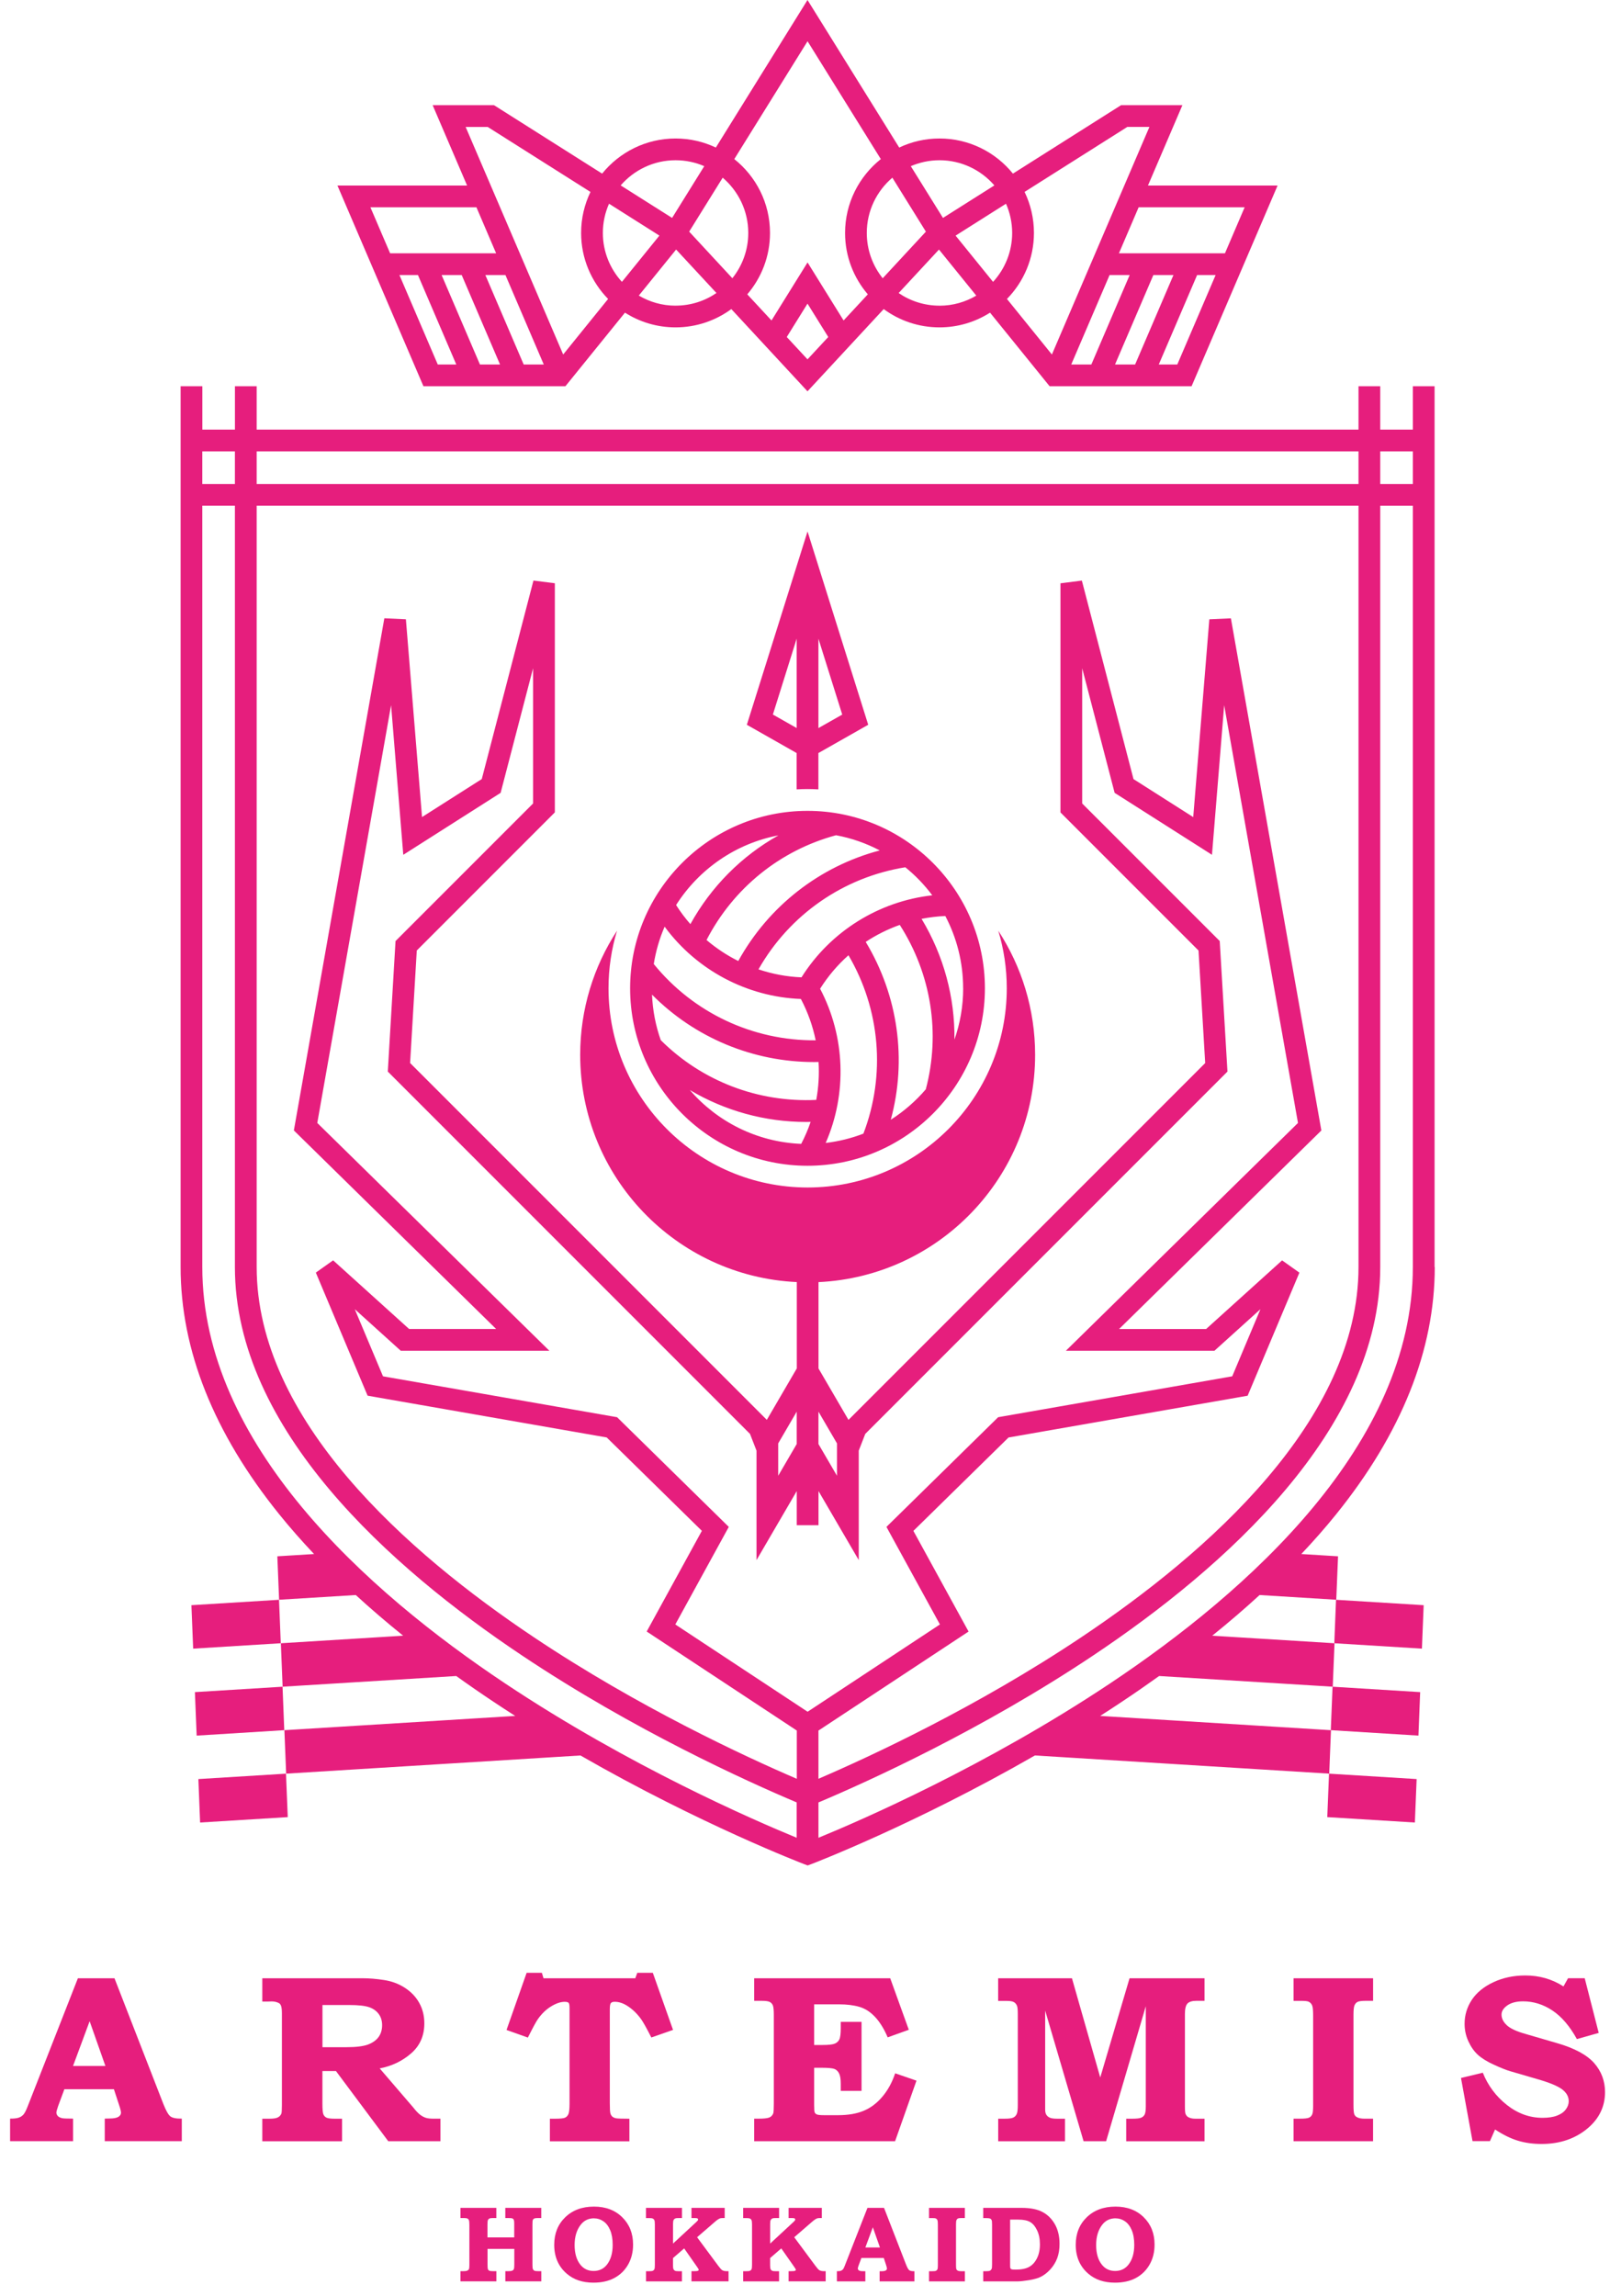
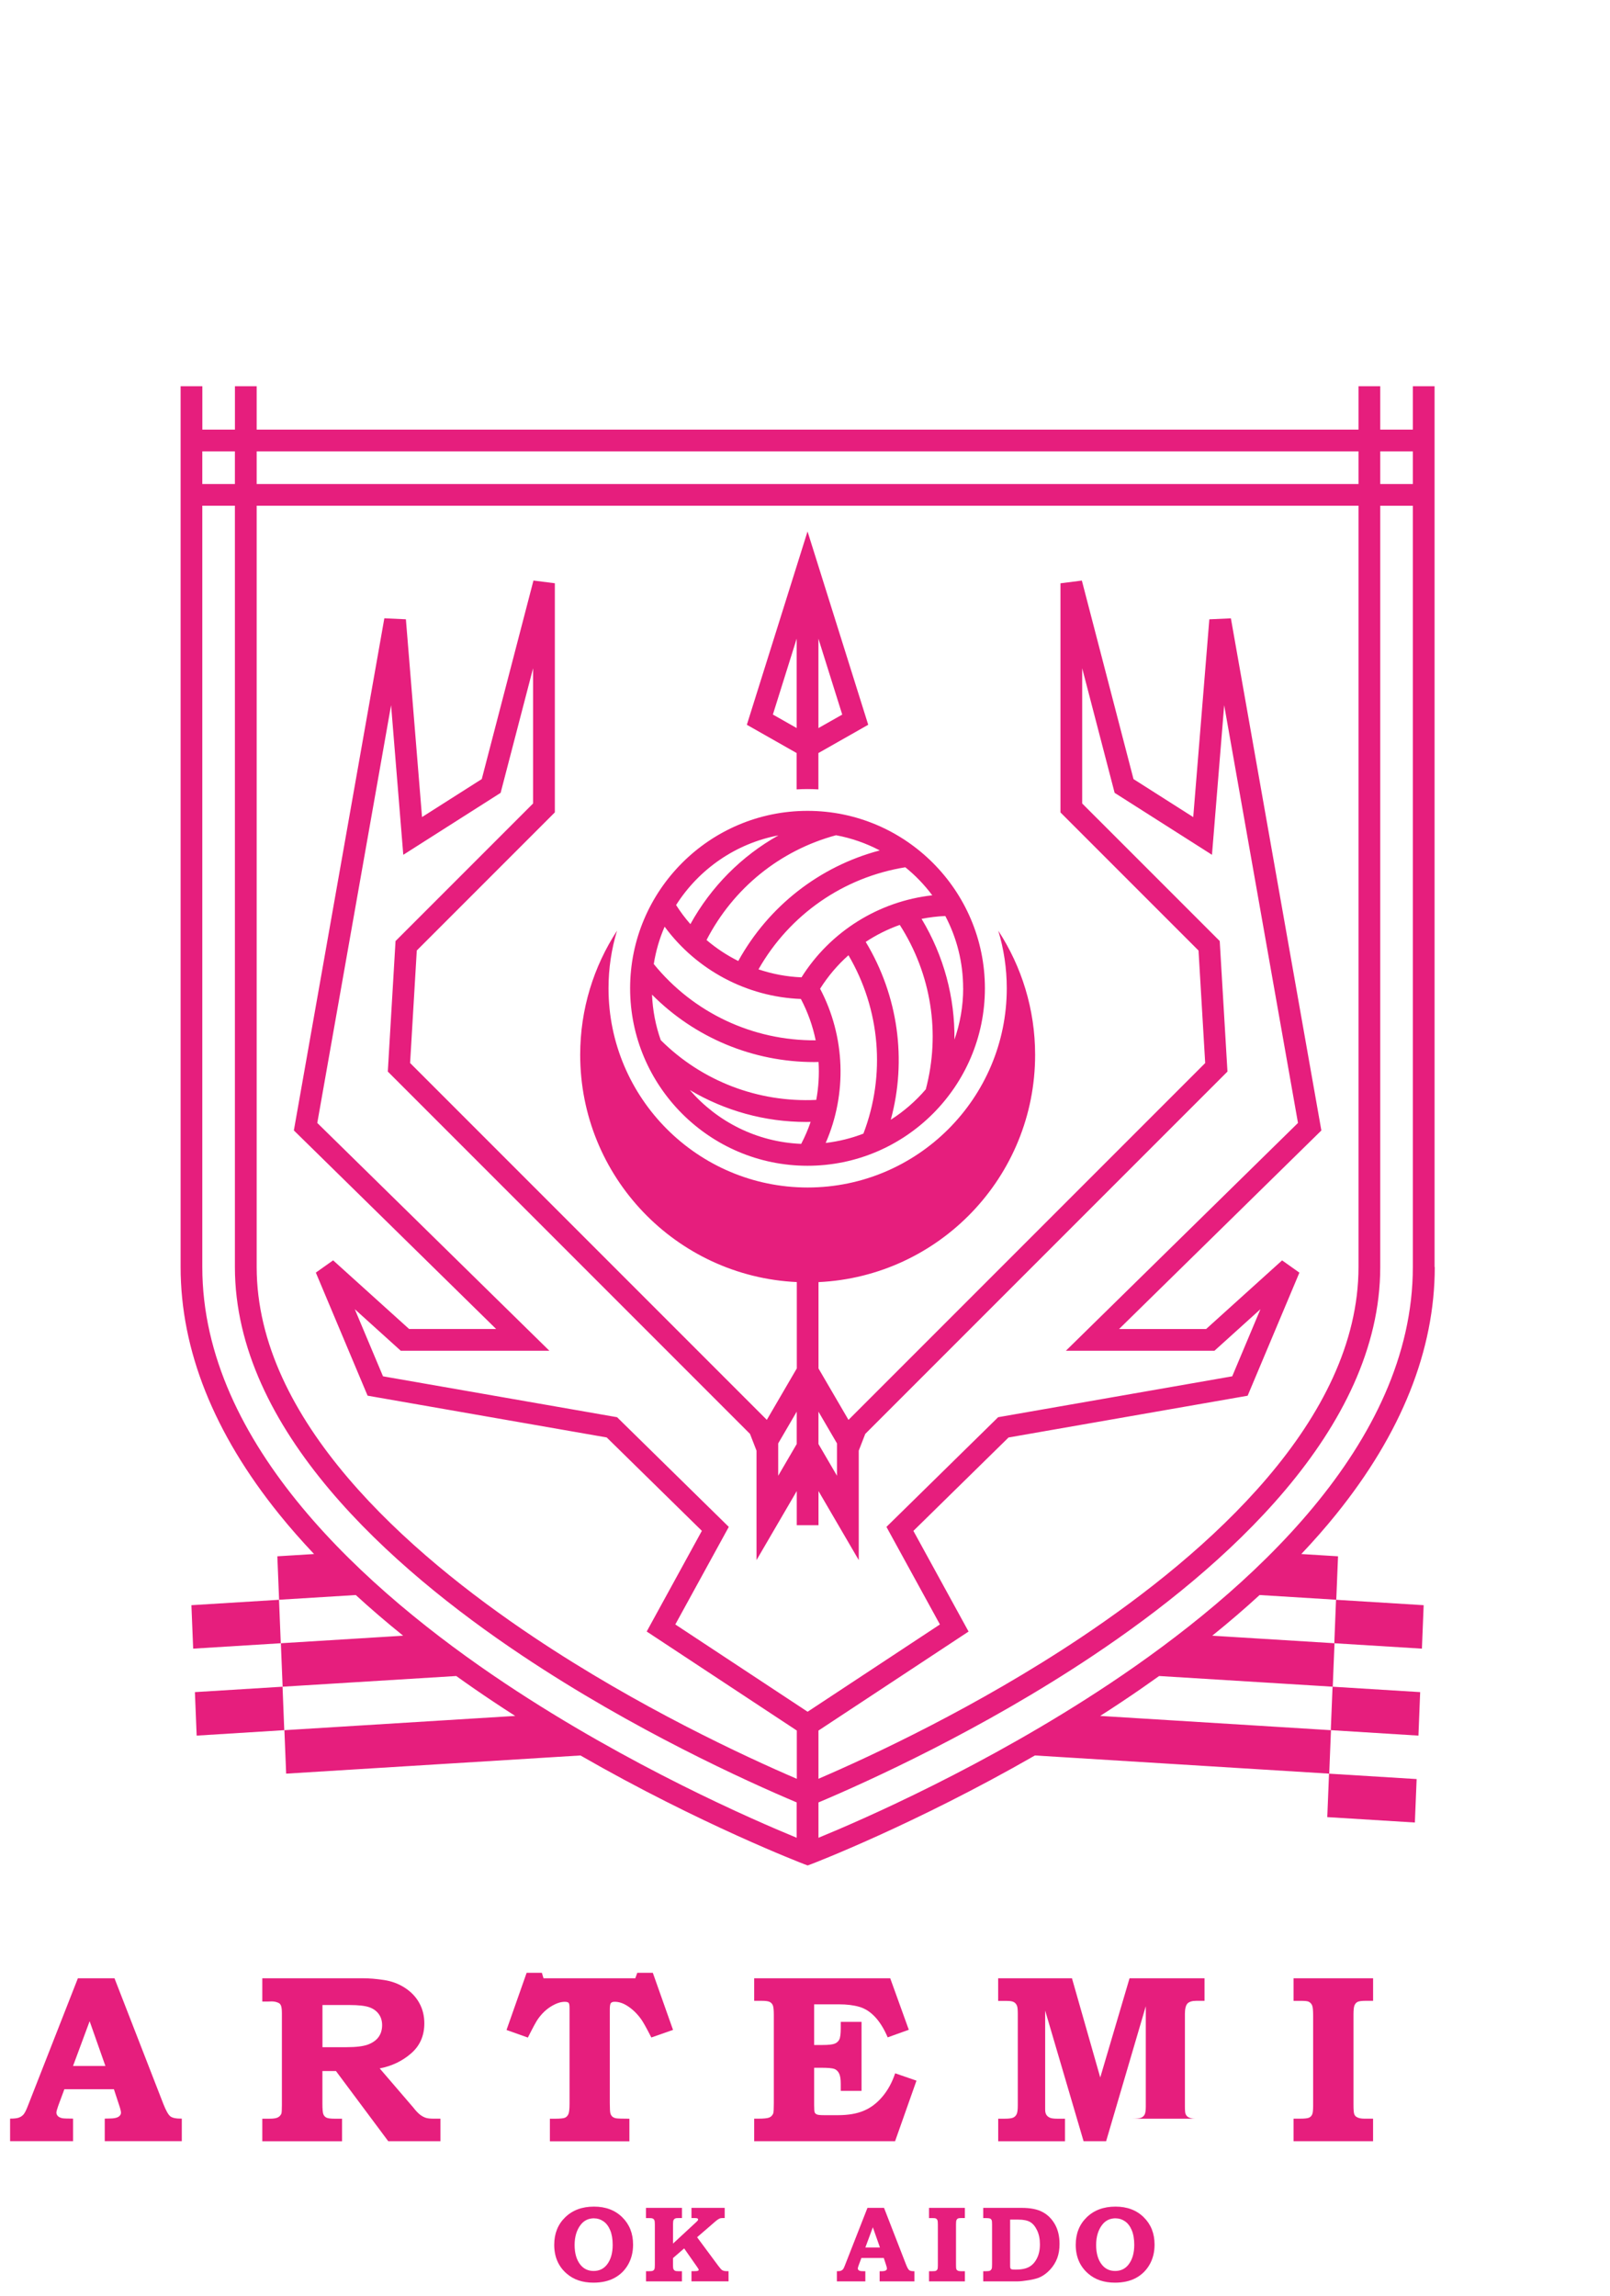
<svg xmlns="http://www.w3.org/2000/svg" width="101" height="144" viewBox="0 0 101 144" fill="none">
  <path d="M54.466 45.452L50.659 33.328L46.852 45.452L49.976 47.225V49.503C50.202 49.491 50.428 49.483 50.657 49.483C50.885 49.483 51.114 49.491 51.34 49.503V47.225L54.464 45.452H54.466ZM51.342 45.659V40.053L52.836 44.813L51.342 45.659ZM48.485 44.81L49.978 40.05V45.657L48.485 44.81Z" fill="#E61E7D" />
  <path d="M50.658 50.85C44.522 50.85 39.529 55.843 39.529 61.978C39.529 68.114 44.522 73.107 50.658 73.107C56.793 73.107 61.786 68.114 61.786 61.978C61.786 55.843 56.793 50.85 50.658 50.85ZM60.423 61.978C60.423 63.106 60.228 64.189 59.874 65.196C59.908 62.553 59.206 59.934 57.813 57.623C58.301 57.526 58.799 57.466 59.302 57.444C60.016 58.801 60.42 60.34 60.42 61.976L60.423 61.978ZM58.487 56.146C55.136 56.519 52.091 58.409 50.28 61.29C49.352 61.254 48.445 61.079 47.582 60.79C49.525 57.367 52.904 55.013 56.793 54.388C57.426 54.9 57.996 55.492 58.484 56.146H58.487ZM54.165 71.091C53.417 71.38 52.623 71.579 51.798 71.676C53.147 68.59 53.032 65.013 51.447 62.005C51.945 61.216 52.544 60.511 53.227 59.905C55.223 63.301 55.572 67.409 54.165 71.089V71.091ZM52.447 52.379C53.419 52.56 54.34 52.884 55.189 53.332C51.428 54.325 48.217 56.819 46.314 60.266C45.6 59.91 44.931 59.467 44.323 58.95C45.999 55.703 48.926 53.329 52.447 52.379ZM50.242 62.647C50.677 63.472 50.987 64.345 51.17 65.24C47.231 65.271 43.498 63.517 41.013 60.456C41.143 59.636 41.374 58.852 41.694 58.113C43.695 60.831 46.851 62.519 50.244 62.647H50.242ZM40.903 62.375C43.58 65.074 47.233 66.603 51.069 66.603C51.163 66.603 51.257 66.601 51.351 66.599C51.399 67.392 51.351 68.193 51.206 68.977C47.558 69.15 44.034 67.801 41.451 65.228C41.133 64.33 40.944 63.371 40.903 62.375ZM48.84 52.384C46.531 53.676 44.614 55.595 43.31 57.954C42.983 57.582 42.682 57.18 42.413 56.757C43.837 54.517 46.143 52.896 48.84 52.386V52.384ZM43.274 68.357C45.468 69.66 47.983 70.36 50.581 70.36C50.67 70.36 50.761 70.355 50.853 70.355C50.694 70.827 50.494 71.288 50.261 71.734C47.474 71.62 44.984 70.336 43.274 68.357ZM55.882 70.221C56.902 66.466 56.344 62.44 54.309 59.068C54.973 58.628 55.692 58.27 56.445 58.002C58.417 61.074 59.011 64.795 58.078 68.313C57.445 69.052 56.704 69.696 55.882 70.221Z" fill="#E61E7D" />
-   <path d="M72.015 11.634L74.175 6.597H70.327L63.544 10.888C62.457 9.546 60.797 8.685 58.938 8.685C58.034 8.685 57.178 8.889 56.41 9.253L50.657 0L44.907 9.253C44.139 8.889 43.283 8.685 42.379 8.685C40.52 8.685 38.86 9.546 37.773 10.888L30.991 6.597H27.142L29.302 11.634H21.168L26.563 24.22H35.471L39.206 19.607C40.125 20.191 41.212 20.53 42.379 20.53C43.687 20.53 44.897 20.102 45.878 19.383L50.657 24.54L55.437 19.383C56.418 20.105 57.627 20.53 58.936 20.53C60.102 20.53 61.19 20.191 62.108 19.607L65.844 24.22H74.752L80.147 11.634H72.013H72.015ZM58.938 10.049C60.312 10.049 61.543 10.662 62.38 11.627L59.155 13.666L57.137 10.421C57.69 10.183 58.299 10.049 58.938 10.049ZM42.379 10.049C43.019 10.049 43.627 10.181 44.18 10.421L42.163 13.666L38.937 11.627C39.774 10.662 41.006 10.049 42.379 10.049ZM23.236 12.997H29.887L31.123 15.884H24.473L23.236 12.997ZM27.462 22.858L25.057 17.247H26.219L28.624 22.858H27.462ZM30.108 22.858L27.703 17.247H28.963L31.368 22.858H30.108ZM32.852 22.858L30.447 17.247H31.707L34.112 22.858H32.852ZM35.33 22.231L29.211 7.961H30.596L37.042 12.038C36.667 12.815 36.455 13.688 36.455 14.606C36.455 16.218 37.102 17.678 38.148 18.748L35.33 22.231ZM39.017 17.678C38.276 16.867 37.819 15.79 37.819 14.609C37.819 13.957 37.958 13.336 38.206 12.776L41.366 14.775L39.014 17.678H39.017ZM42.379 19.169C41.537 19.169 40.751 18.936 40.075 18.536L42.415 15.648L44.945 18.375C44.214 18.876 43.331 19.167 42.381 19.167L42.379 19.169ZM43.233 14.527L45.337 11.143C46.316 11.98 46.941 13.221 46.941 14.609C46.941 15.681 46.566 16.668 45.943 17.449L43.235 14.527H43.233ZM50.657 22.536L49.356 21.134L50.657 19.041L51.959 21.134L50.657 22.536ZM52.921 20.097L50.66 16.458L48.399 20.097L46.879 18.459C47.766 17.423 48.305 16.078 48.305 14.611C48.305 12.735 47.43 11.064 46.064 9.977L50.66 2.586L55.256 9.977C53.892 11.064 53.014 12.735 53.014 14.611C53.014 16.081 53.553 17.423 54.441 18.459L52.921 20.097ZM55.374 17.449C54.751 16.67 54.376 15.684 54.376 14.609C54.376 13.221 54.999 11.98 55.98 11.143L58.084 14.527L55.376 17.449H55.374ZM58.938 19.169C57.988 19.169 57.106 18.876 56.374 18.378L58.905 15.65L61.245 18.539C60.567 18.938 59.782 19.171 58.941 19.171L58.938 19.169ZM59.949 14.775L63.109 12.776C63.357 13.336 63.496 13.957 63.496 14.609C63.496 15.792 63.039 16.867 62.298 17.678L59.946 14.775H59.949ZM65.988 22.231L63.169 18.748C64.215 17.68 64.862 16.218 64.862 14.606C64.862 13.685 64.651 12.815 64.275 12.035L70.721 7.959H72.106L65.99 22.228L65.988 22.231ZM67.202 22.858L69.608 17.247H70.868L68.463 22.858H67.202ZM69.949 22.858L72.354 17.247H73.615L71.209 22.858H69.949ZM73.855 22.858H72.693L75.099 17.247H76.26L73.855 22.858ZM70.194 15.884L71.431 12.997H78.081L76.845 15.884H70.194Z" fill="#E61E7D" />
  <path d="M12.008 100.664L12.118 103.389L17.614 103.05L17.504 100.325L12.008 100.664Z" fill="#E61E7D" />
  <path d="M12.227 106.115L12.337 108.843L17.833 108.501L17.725 105.776L12.227 106.115Z" fill="#E61E7D" />
-   <path d="M12.553 114.293L18.052 113.954L17.941 111.229L12.445 111.568L12.553 114.293Z" fill="#E61E7D" />
  <path d="M89.201 103.389L89.311 100.664L83.813 100.325L83.705 103.05L89.201 103.389Z" fill="#E61E7D" />
  <path d="M88.983 108.843L89.091 106.115L83.595 105.776L83.484 108.501L88.983 108.843Z" fill="#E61E7D" />
  <path d="M88.759 114.293L88.87 111.568L83.374 111.229L83.264 113.954L88.759 114.293Z" fill="#E61E7D" />
  <path d="M89.995 79.459V24.22H88.631V26.942H86.587V24.22H85.223V26.942H16.102V24.22H14.738V26.942H12.694V24.22H11.33V79.456C11.33 84.663 13.413 89.882 17.521 94.969C18.192 95.802 18.923 96.631 19.702 97.456L17.398 97.598L17.509 100.323L22.319 100.027C23.252 100.884 24.243 101.733 25.29 102.577L17.619 103.051L17.73 105.776L28.621 105.105C29.378 105.648 30.157 106.187 30.963 106.723C31.415 107.024 31.868 107.32 32.32 107.608L17.841 108.503L17.951 111.228L36.413 110.088C43.946 114.415 50.346 116.863 50.426 116.895L50.669 116.986L50.911 116.895C50.991 116.866 57.389 114.415 64.924 110.088L83.386 111.228L83.496 108.503L69.017 107.608C69.47 107.32 69.922 107.024 70.374 106.723C71.18 106.187 71.957 105.648 72.716 105.105L83.607 105.776L83.718 103.051L76.048 102.577C77.094 101.733 78.085 100.884 79.018 100.027L83.828 100.323L83.939 97.598L81.635 97.456C82.414 96.631 83.145 95.802 83.816 94.969C87.924 89.882 90.007 84.663 90.007 79.456L89.995 79.459ZM86.587 28.308H88.631V30.353H86.587V28.308ZM16.102 28.308H85.223V30.353H16.102V28.308ZM12.691 28.308H14.736V30.353H12.691V28.308ZM49.981 115.25C47.347 114.17 39.477 110.759 31.694 105.574C23.026 99.799 12.691 90.58 12.691 79.456V31.714H14.736V79.456C14.736 89.649 24.532 98.332 32.748 103.818C39.749 108.494 46.856 111.714 49.978 113.032V115.247L49.981 115.25ZM49.981 111.55C46.676 110.129 40.043 107.05 33.508 102.685C25.566 97.382 16.102 89.048 16.102 79.456V31.714H85.223V79.456C85.223 89.048 75.757 97.382 67.817 102.685C61.282 107.05 54.649 110.129 51.344 111.55V108.527L60.761 102.317L57.3 96.004L63.269 90.147L78.268 87.528L81.515 79.81L80.43 79.04L75.663 83.345H70.203L82.893 70.894L77.217 38.776L75.865 38.838L74.855 51.242L71.108 48.858L67.868 36.409L66.526 36.58V50.948L75.187 59.609L75.605 66.666L53.228 89.043L51.347 85.818V80.404C58.911 80.048 64.936 73.804 64.936 66.151C64.936 63.279 64.085 60.605 62.625 58.366C62.971 59.51 63.158 60.723 63.158 61.978C63.158 68.866 57.554 74.47 50.666 74.47C43.778 74.47 38.174 68.866 38.174 61.978C38.174 60.723 38.361 59.51 38.708 58.366C37.248 60.605 36.397 63.277 36.397 66.149C36.397 73.802 42.421 80.046 49.986 80.401V85.815L48.105 89.041L25.727 66.663L26.146 59.607L34.807 50.946V36.577L33.465 36.407L30.223 48.856L26.475 51.239L25.463 38.836L24.111 38.773L18.435 70.891L31.124 83.343H25.665L20.898 79.038L19.813 79.807L23.06 87.525L38.061 90.145L44.03 96.001L40.569 102.315L49.986 108.525V111.548L49.981 111.55ZM52.506 90.517V92.547L51.344 90.556V88.526L52.506 90.517ZM49.981 88.526V90.556L48.819 92.547V90.517L49.981 88.526ZM50.661 107.344L42.364 101.872L45.719 95.754L38.71 88.875L24.027 86.311L22.257 82.102L25.14 84.707H34.463L19.904 70.422L24.534 44.223L25.299 53.606L31.406 49.721L33.441 41.907V50.388L24.813 59.015L24.328 67.2L47.049 89.921L47.458 90.972V97.836L49.983 93.507V95.648H51.347V93.507L53.872 97.836V90.972L54.281 89.921L77.002 67.2L76.517 59.015L67.889 50.388V41.907L69.924 49.721L76.031 53.606L76.796 44.223L81.426 70.422L66.867 84.707H76.187L79.071 82.102L77.301 86.311L62.617 88.875L55.609 95.754L58.964 101.872L50.666 107.344H50.661ZM69.631 105.574C61.848 110.759 53.978 114.17 51.344 115.25V113.034C54.466 111.716 61.574 108.496 68.575 103.82C76.791 98.332 86.587 89.652 86.587 79.459V31.717H88.631V79.459C88.631 90.58 78.299 99.799 69.628 105.576L69.631 105.574Z" fill="#E61E7D" />
  <path d="M4.888 124.06H7.182L10.249 131.946C10.415 132.367 10.561 132.624 10.691 132.723C10.821 132.822 11.059 132.867 11.405 132.862V134.277H6.571V132.862L6.865 132.855C7.134 132.855 7.322 132.819 7.43 132.749C7.538 132.68 7.591 132.591 7.591 132.49C7.591 132.401 7.545 132.22 7.451 131.948L7.146 131.018H4.038L3.656 132.049C3.579 132.268 3.538 132.413 3.538 132.482C3.538 132.559 3.567 132.632 3.622 132.694C3.678 132.757 3.769 132.805 3.897 132.834C3.981 132.853 4.209 132.862 4.584 132.862V134.277H0.633V132.862C0.888 132.862 1.073 132.841 1.188 132.797C1.306 132.754 1.402 132.687 1.477 132.6C1.552 132.511 1.636 132.348 1.73 132.11L4.885 124.062L4.888 124.06ZM4.582 129.56H6.612L5.623 126.753L4.582 129.56Z" fill="#E61E7D" />
  <path d="M16.455 124.06H22.759C23.165 124.06 23.608 124.096 24.089 124.17C24.57 124.242 25.005 124.404 25.393 124.654C25.78 124.904 26.083 125.216 26.297 125.599C26.511 125.979 26.619 126.409 26.619 126.888C26.619 127.665 26.343 128.293 25.787 128.774C25.234 129.255 24.577 129.567 23.82 129.714L25.922 132.16L26.011 132.271C26.148 132.437 26.273 132.559 26.384 132.641C26.497 132.72 26.607 132.778 26.72 132.814C26.833 132.848 26.99 132.865 27.189 132.865H27.629V134.279H24.356L21.075 129.878H20.226V131.915C20.226 132.266 20.246 132.49 20.284 132.586C20.323 132.682 20.385 132.752 20.472 132.797C20.556 132.843 20.729 132.867 20.989 132.867H21.458V134.281H16.455V132.867H16.912C17.153 132.867 17.323 132.841 17.424 132.79C17.525 132.74 17.6 132.663 17.648 132.559C17.672 132.502 17.684 132.319 17.684 132.011V126.263C17.684 126.039 17.665 125.878 17.629 125.782C17.593 125.685 17.533 125.625 17.448 125.594C17.331 125.541 17.196 125.512 17.044 125.512L16.837 125.519H16.455V124.062V124.06ZM20.229 125.738V128.382H21.744C22.34 128.382 22.785 128.326 23.081 128.218C23.377 128.107 23.598 127.951 23.747 127.747C23.897 127.542 23.971 127.292 23.971 126.999C23.971 126.729 23.901 126.498 23.762 126.306C23.622 126.114 23.425 125.969 23.168 125.878C22.91 125.786 22.492 125.738 21.912 125.738H20.229Z" fill="#E61E7D" />
  <path d="M33.026 123.717H33.993L34.096 124.061H39.854L39.979 123.717H40.953L42.221 127.298L40.86 127.774C40.557 127.178 40.34 126.791 40.208 126.61C39.948 126.254 39.652 125.973 39.316 125.768C39.061 125.612 38.81 125.535 38.56 125.535C38.442 125.535 38.363 125.564 38.32 125.619C38.276 125.675 38.255 125.804 38.255 126.004V131.877C38.255 132.224 38.267 132.44 38.291 132.529C38.315 132.618 38.358 132.686 38.416 132.738C38.476 132.789 38.556 132.825 38.659 132.842C38.762 132.859 39.036 132.868 39.484 132.868V134.283H34.496V132.868H34.799C35.133 132.868 35.347 132.847 35.441 132.806C35.535 132.765 35.604 132.69 35.655 132.587C35.703 132.481 35.729 132.265 35.729 131.93V125.925C35.729 125.754 35.71 125.646 35.672 125.602C35.633 125.559 35.549 125.537 35.422 125.537C35.167 125.537 34.885 125.634 34.573 125.824C34.26 126.014 33.981 126.283 33.738 126.629C33.639 126.767 33.432 127.149 33.115 127.779L31.775 127.303L33.036 123.722L33.026 123.717Z" fill="#E61E7D" />
  <path d="M47.315 124.06H55.846L57.012 127.29L55.687 127.766C55.464 127.239 55.199 126.813 54.901 126.491C54.6 126.169 54.268 125.955 53.905 125.851C53.542 125.746 53.118 125.695 52.635 125.695H51.074V128.245H51.586C51.971 128.245 52.231 128.216 52.366 128.16C52.5 128.105 52.597 128.016 52.654 127.896C52.712 127.776 52.743 127.537 52.743 127.181V126.794H54.047V131.123H52.743V130.681C52.743 130.38 52.707 130.164 52.638 130.027C52.568 129.89 52.471 129.796 52.349 129.748C52.226 129.7 51.957 129.673 51.536 129.673H51.074V132.023C51.074 132.273 51.086 132.425 51.11 132.478C51.134 132.53 51.182 132.574 51.252 132.603C51.322 132.632 51.476 132.646 51.709 132.646H52.565C53.205 132.646 53.744 132.555 54.184 132.369C54.624 132.187 55.016 131.888 55.36 131.479C55.704 131.071 55.969 130.582 56.156 130.02L57.493 130.481L56.151 134.279H47.312V132.865H47.57C47.911 132.865 48.14 132.841 48.258 132.793C48.376 132.745 48.457 132.658 48.508 132.535C48.532 132.463 48.544 132.254 48.544 131.912V126.347C48.544 126.044 48.522 125.847 48.481 125.753C48.441 125.661 48.376 125.592 48.287 125.544C48.198 125.498 48.024 125.474 47.767 125.474H47.312V124.06H47.315Z" fill="#E61E7D" />
-   <path d="M62.622 124.06H67.247L69.022 130.282L70.86 124.06H75.564V125.474H75.059C74.785 125.474 74.597 125.532 74.491 125.647C74.386 125.762 74.333 125.979 74.333 126.296V132.098C74.333 132.353 74.347 132.511 74.376 132.574C74.419 132.672 74.482 132.74 74.559 132.778C74.667 132.836 74.809 132.867 74.984 132.867H75.564V134.281H70.65V132.867H71.03C71.309 132.867 71.497 132.846 71.593 132.802C71.692 132.759 71.764 132.692 71.81 132.6C71.855 132.509 71.879 132.343 71.879 132.098V125.813L69.39 134.279H67.976L65.566 126.085V132.295C65.566 132.437 65.592 132.547 65.643 132.624C65.693 132.704 65.768 132.761 65.862 132.805C65.958 132.846 66.109 132.867 66.319 132.867H66.809V134.281H62.62V132.867H63.031C63.291 132.867 63.469 132.843 63.565 132.797C63.661 132.752 63.731 132.677 63.779 132.579C63.827 132.478 63.849 132.295 63.849 132.025V126.299C63.849 126.034 63.832 125.863 63.798 125.786C63.755 125.678 63.688 125.601 63.599 125.553C63.51 125.505 63.37 125.481 63.178 125.481H62.617V124.067L62.622 124.06Z" fill="#E61E7D" />
+   <path d="M62.622 124.06H67.247L69.022 130.282L70.86 124.06H75.564V125.474H75.059C74.785 125.474 74.597 125.532 74.491 125.647C74.386 125.762 74.333 125.979 74.333 126.296V132.098C74.333 132.353 74.347 132.511 74.376 132.574C74.419 132.672 74.482 132.74 74.559 132.778C74.667 132.836 74.809 132.867 74.984 132.867H75.564V134.281V132.867H71.03C71.309 132.867 71.497 132.846 71.593 132.802C71.692 132.759 71.764 132.692 71.81 132.6C71.855 132.509 71.879 132.343 71.879 132.098V125.813L69.39 134.279H67.976L65.566 126.085V132.295C65.566 132.437 65.592 132.547 65.643 132.624C65.693 132.704 65.768 132.761 65.862 132.805C65.958 132.846 66.109 132.867 66.319 132.867H66.809V134.281H62.62V132.867H63.031C63.291 132.867 63.469 132.843 63.565 132.797C63.661 132.752 63.731 132.677 63.779 132.579C63.827 132.478 63.849 132.295 63.849 132.025V126.299C63.849 126.034 63.832 125.863 63.798 125.786C63.755 125.678 63.688 125.601 63.599 125.553C63.51 125.505 63.37 125.481 63.178 125.481H62.617V124.067L62.622 124.06Z" fill="#E61E7D" />
  <path d="M81.151 124.06H86.139V125.474H85.684C85.42 125.474 85.247 125.498 85.16 125.544C85.074 125.589 85.011 125.664 84.97 125.762C84.929 125.863 84.908 126.053 84.908 126.337V131.992C84.908 132.3 84.924 132.497 84.958 132.586C84.992 132.675 85.052 132.737 85.134 132.776C85.237 132.834 85.391 132.865 85.596 132.865H86.137V134.279H81.148V132.865H81.552C81.844 132.865 82.031 132.843 82.12 132.802C82.209 132.761 82.274 132.694 82.315 132.605C82.356 132.514 82.377 132.336 82.377 132.066V126.39C82.377 126.073 82.356 125.863 82.315 125.765C82.274 125.664 82.204 125.587 82.106 125.534C82.036 125.495 81.87 125.476 81.605 125.476H81.148V124.062L81.151 124.06Z" fill="#E61E7D" />
-   <path d="M99.414 124.059L100.292 127.487L98.923 127.874C98.471 127.056 97.956 126.457 97.381 126.077C96.807 125.697 96.193 125.507 95.546 125.507C95.128 125.507 94.796 125.594 94.555 125.765C94.315 125.935 94.195 126.125 94.195 126.337C94.195 126.578 94.305 126.799 94.524 127.003C94.738 127.208 95.135 127.393 95.71 127.554L97.672 128.126C98.762 128.439 99.536 128.855 100.001 129.372C100.46 129.894 100.688 130.503 100.688 131.198C100.688 132.083 100.337 132.831 99.635 133.439C98.849 134.113 97.872 134.452 96.706 134.452C96.164 134.452 95.666 134.382 95.212 134.243C94.757 134.103 94.284 133.87 93.79 133.543L93.468 134.274H92.376L91.652 130.313L93.021 129.983C93.343 130.789 93.846 131.462 94.526 132.001C95.207 132.54 95.955 132.812 96.77 132.812C97.136 132.812 97.442 132.766 97.682 132.672C97.925 132.578 98.105 132.451 98.228 132.285C98.351 132.119 98.411 131.948 98.411 131.773C98.411 131.479 98.269 131.229 97.985 131.017C97.697 130.808 97.194 130.601 96.477 130.395L94.769 129.897C94.51 129.824 94.161 129.685 93.718 129.483C93.276 129.281 92.937 129.069 92.701 128.85C92.465 128.632 92.268 128.348 92.112 128.004C91.955 127.66 91.878 127.297 91.878 126.917C91.878 126.376 92.028 125.875 92.328 125.418C92.629 124.961 93.081 124.591 93.682 124.309C94.286 124.026 94.952 123.884 95.686 123.884C96.569 123.884 97.367 124.112 98.081 124.572L98.368 124.059H99.414Z" fill="#E61E7D" />
-   <path d="M28.885 138.459H31.136V139.096H30.929C30.816 139.096 30.737 139.108 30.696 139.13C30.655 139.154 30.624 139.185 30.607 139.229C30.59 139.272 30.58 139.366 30.58 139.508V140.311H32.259V139.447C32.259 139.342 32.252 139.27 32.24 139.233C32.223 139.181 32.192 139.144 32.151 139.125C32.11 139.106 32.016 139.096 31.874 139.096H31.699V138.459H33.955V139.096H33.767C33.64 139.096 33.556 139.106 33.512 139.128C33.471 139.149 33.44 139.178 33.426 139.219C33.409 139.26 33.402 139.356 33.402 139.508V142.007C33.402 142.161 33.411 142.262 33.433 142.305C33.455 142.348 33.486 142.382 33.529 142.401C33.572 142.42 33.671 142.43 33.825 142.43H33.957V143.067H31.701V142.43H31.85C31.99 142.43 32.084 142.418 32.132 142.396C32.182 142.375 32.216 142.343 32.235 142.3C32.254 142.259 32.264 142.161 32.264 142.007V141.032H30.585V142.007C30.585 142.161 30.592 142.257 30.604 142.295C30.626 142.351 30.66 142.387 30.706 142.403C30.751 142.42 30.845 142.43 30.985 142.43H31.138V143.067H28.887V142.43H29.041C29.169 142.43 29.26 142.418 29.311 142.396C29.361 142.375 29.397 142.343 29.416 142.305C29.436 142.264 29.445 142.177 29.445 142.045V139.539C29.445 139.383 29.436 139.282 29.416 139.233C29.397 139.185 29.368 139.152 29.327 139.13C29.286 139.108 29.209 139.096 29.094 139.096H28.887V138.459H28.885Z" fill="#E61E7D" />
  <path d="M37.262 138.38C37.993 138.38 38.584 138.601 39.037 139.049C39.489 139.493 39.715 140.066 39.715 140.763C39.715 141.232 39.611 141.648 39.405 142.012C39.198 142.375 38.912 142.656 38.546 142.853C38.181 143.051 37.74 143.149 37.226 143.149C36.545 143.149 35.987 142.962 35.554 142.586C35.03 142.134 34.768 141.531 34.768 140.775C34.768 140.073 34.996 139.498 35.455 139.051C35.915 138.604 36.516 138.38 37.257 138.38H37.262ZM37.274 139.113C36.923 139.113 36.644 139.246 36.437 139.508C36.177 139.837 36.047 140.266 36.047 140.787C36.047 141.309 36.167 141.723 36.41 142.026C36.62 142.286 36.896 142.416 37.24 142.416C37.584 142.416 37.863 142.286 38.07 142.026C38.315 141.716 38.435 141.3 38.435 140.78C38.435 140.415 38.383 140.107 38.279 139.859C38.173 139.609 38.034 139.424 37.853 139.301C37.675 139.178 37.481 139.116 37.271 139.116L37.274 139.113Z" fill="#E61E7D" />
  <path d="M40.53 138.459H42.781V139.096H42.632C42.488 139.096 42.401 139.104 42.368 139.12C42.315 139.144 42.276 139.178 42.255 139.224C42.233 139.27 42.221 139.351 42.221 139.472V140.698L43.659 139.366C43.724 139.306 43.763 139.267 43.775 139.245C43.789 139.224 43.794 139.207 43.794 139.19C43.794 139.159 43.782 139.137 43.755 139.12C43.731 139.106 43.666 139.096 43.563 139.096H43.378V138.459H45.463V139.096H45.393C45.297 139.096 45.23 139.101 45.191 139.111C45.153 139.12 45.107 139.142 45.054 139.176C45.001 139.209 44.929 139.262 44.845 139.337L43.731 140.301L45.062 142.096C45.177 142.249 45.259 142.341 45.312 142.37C45.381 142.411 45.482 142.43 45.615 142.43H45.704V143.067H43.378V142.43H43.469C43.64 142.43 43.741 142.423 43.777 142.406C43.813 142.391 43.833 142.37 43.833 142.346C43.833 142.319 43.799 142.257 43.729 142.158L42.919 141.001L42.219 141.607V142.072C42.219 142.185 42.231 142.264 42.252 142.31C42.274 142.353 42.305 142.384 42.346 142.403C42.387 142.423 42.469 142.432 42.591 142.432H42.779V143.07H40.528V142.432H40.696C40.826 142.432 40.915 142.423 40.958 142.401C41.002 142.379 41.035 142.346 41.054 142.3C41.071 142.262 41.081 142.173 41.081 142.028V139.51C41.081 139.373 41.071 139.282 41.052 139.236C41.033 139.19 40.999 139.154 40.956 139.132C40.913 139.108 40.831 139.099 40.715 139.099H40.525V138.461L40.53 138.459Z" fill="#E61E7D" />
-   <path d="M46.623 138.459H48.875V139.096H48.726C48.581 139.096 48.495 139.104 48.461 139.12C48.408 139.144 48.37 139.178 48.348 139.224C48.324 139.267 48.314 139.351 48.314 139.472V140.698L49.753 139.366C49.818 139.306 49.856 139.267 49.868 139.245C49.883 139.224 49.887 139.207 49.887 139.19C49.887 139.159 49.875 139.137 49.849 139.12C49.825 139.106 49.76 139.096 49.656 139.096H49.471V138.459H51.556V139.096H51.487C51.391 139.096 51.323 139.101 51.285 139.111C51.246 139.12 51.2 139.142 51.148 139.176C51.095 139.209 51.023 139.262 50.938 139.337L49.825 140.301L51.155 142.096C51.27 142.249 51.352 142.341 51.405 142.37C51.475 142.411 51.576 142.43 51.708 142.43H51.797V143.067H49.471V142.43H49.563C49.733 142.43 49.834 142.423 49.87 142.406C49.907 142.391 49.926 142.37 49.926 142.346C49.926 142.319 49.892 142.257 49.822 142.158L49.012 141.001L48.312 141.607V142.072C48.312 142.185 48.324 142.264 48.346 142.31C48.367 142.353 48.398 142.384 48.439 142.403C48.48 142.423 48.562 142.432 48.685 142.432H48.872V143.07H46.621V142.432H46.792C46.922 142.432 47.011 142.423 47.054 142.401C47.097 142.379 47.131 142.346 47.15 142.3C47.167 142.262 47.177 142.173 47.177 142.028V139.51C47.177 139.373 47.167 139.282 47.148 139.236C47.129 139.19 47.095 139.154 47.052 139.132C47.008 139.108 46.926 139.099 46.811 139.099H46.621V138.461L46.623 138.459Z" fill="#E61E7D" />
  <path d="M54.424 138.459H55.458L56.841 142.019C56.916 142.209 56.983 142.324 57.041 142.37C57.099 142.413 57.207 142.435 57.363 142.432V143.07H55.182V142.432H55.314C55.434 142.43 55.521 142.413 55.569 142.382C55.617 142.351 55.641 142.31 55.641 142.264C55.641 142.223 55.62 142.144 55.579 142.019L55.441 141.598H54.039L53.866 142.064C53.83 142.163 53.813 142.228 53.813 142.259C53.813 142.295 53.825 142.326 53.852 142.355C53.876 142.384 53.919 142.406 53.974 142.418C54.013 142.427 54.116 142.432 54.285 142.432V143.07H52.5V142.432C52.615 142.432 52.697 142.423 52.75 142.403C52.803 142.384 52.846 142.353 52.88 142.314C52.914 142.276 52.952 142.201 52.993 142.093L54.417 138.461L54.424 138.459ZM54.285 140.941H55.201L54.756 139.676L54.287 140.941H54.285Z" fill="#E61E7D" />
  <path d="M58.277 138.459H60.529V139.096H60.324C60.206 139.096 60.127 139.106 60.088 139.128C60.05 139.149 60.021 139.181 60.002 139.226C59.983 139.272 59.973 139.359 59.973 139.486V142.038C59.973 142.177 59.98 142.266 59.997 142.305C60.011 142.346 60.038 142.372 60.076 142.391C60.122 142.418 60.192 142.432 60.286 142.432H60.531V143.07H58.28V142.432H58.462C58.592 142.432 58.679 142.423 58.718 142.403C58.756 142.384 58.787 142.355 58.806 142.314C58.826 142.274 58.835 142.192 58.835 142.072V139.51C58.835 139.366 58.826 139.272 58.806 139.229C58.787 139.183 58.756 139.149 58.713 139.125C58.681 139.108 58.607 139.099 58.487 139.099H58.28V138.461L58.277 138.459Z" fill="#E61E7D" />
  <path d="M61.68 138.459H64.097C64.645 138.459 65.083 138.546 65.405 138.721C65.73 138.894 65.987 139.152 66.18 139.493C66.372 139.835 66.468 140.244 66.468 140.722C66.468 141.054 66.42 141.352 66.322 141.615C66.223 141.877 66.076 142.112 65.884 142.324C65.689 142.533 65.482 142.692 65.258 142.798C65.09 142.877 64.855 142.942 64.547 142.993C64.239 143.043 63.993 143.07 63.808 143.07H61.68V142.432H61.838C61.973 142.432 62.062 142.42 62.105 142.399C62.146 142.377 62.182 142.338 62.209 142.286C62.226 142.245 62.235 142.153 62.235 142.011V139.493C62.235 139.351 62.226 139.262 62.206 139.221C62.187 139.181 62.156 139.149 62.113 139.13C62.069 139.111 61.978 139.099 61.838 139.099H61.68V138.461V138.459ZM63.368 139.195V142.067C63.368 142.163 63.373 142.223 63.385 142.245C63.402 142.278 63.428 142.3 63.462 142.312C63.496 142.324 63.577 142.331 63.707 142.331C64.068 142.331 64.352 142.276 64.556 142.163C64.761 142.052 64.924 141.872 65.049 141.627C65.174 141.381 65.237 141.088 65.237 140.746C65.237 140.405 65.179 140.119 65.061 139.871C64.944 139.623 64.797 139.447 64.624 139.346C64.45 139.245 64.2 139.195 63.876 139.195H63.366H63.368Z" fill="#E61E7D" />
  <path d="M69.976 138.38C70.707 138.38 71.299 138.601 71.751 139.049C72.203 139.493 72.429 140.066 72.429 140.763C72.429 141.232 72.326 141.648 72.119 142.012C71.912 142.375 71.626 142.656 71.263 142.853C70.897 143.051 70.457 143.149 69.942 143.149C69.262 143.149 68.704 142.962 68.271 142.586C67.746 142.134 67.484 141.531 67.484 140.775C67.484 140.073 67.713 139.498 68.172 139.051C68.632 138.604 69.233 138.38 69.976 138.38ZM69.99 139.113C69.639 139.113 69.36 139.246 69.153 139.508C68.894 139.837 68.764 140.266 68.764 140.787C68.764 141.309 68.884 141.723 69.127 142.026C69.336 142.286 69.613 142.416 69.957 142.416C70.301 142.416 70.58 142.286 70.787 142.026C71.032 141.716 71.155 141.3 71.155 140.78C71.155 140.415 71.102 140.107 70.998 139.859C70.892 139.609 70.753 139.424 70.573 139.301C70.395 139.178 70.2 139.116 69.99 139.116V139.113Z" fill="#E61E7D" />
</svg>